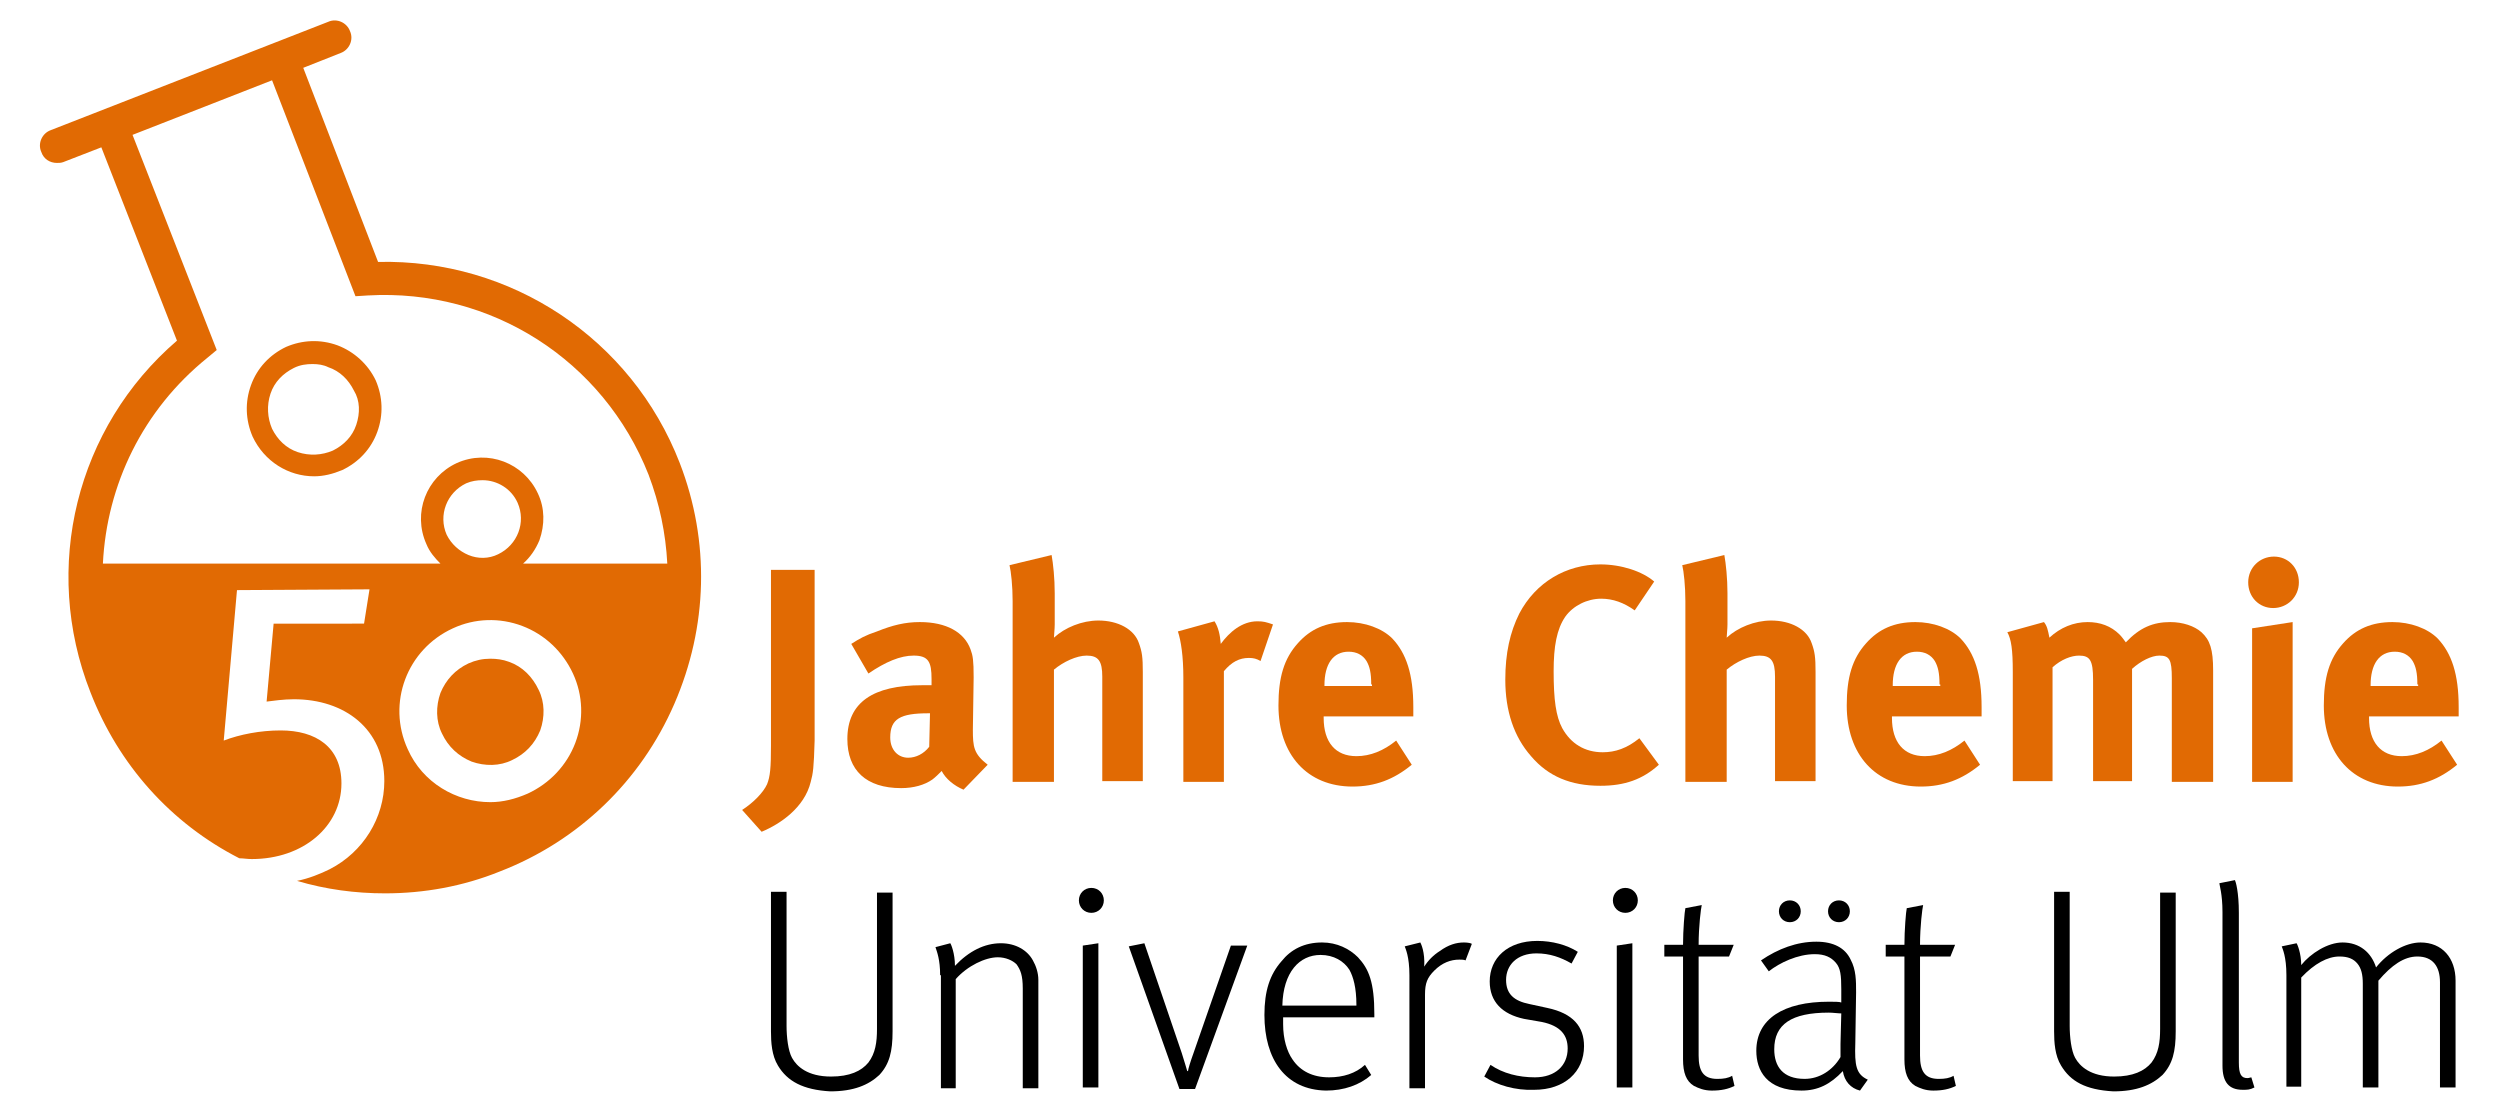
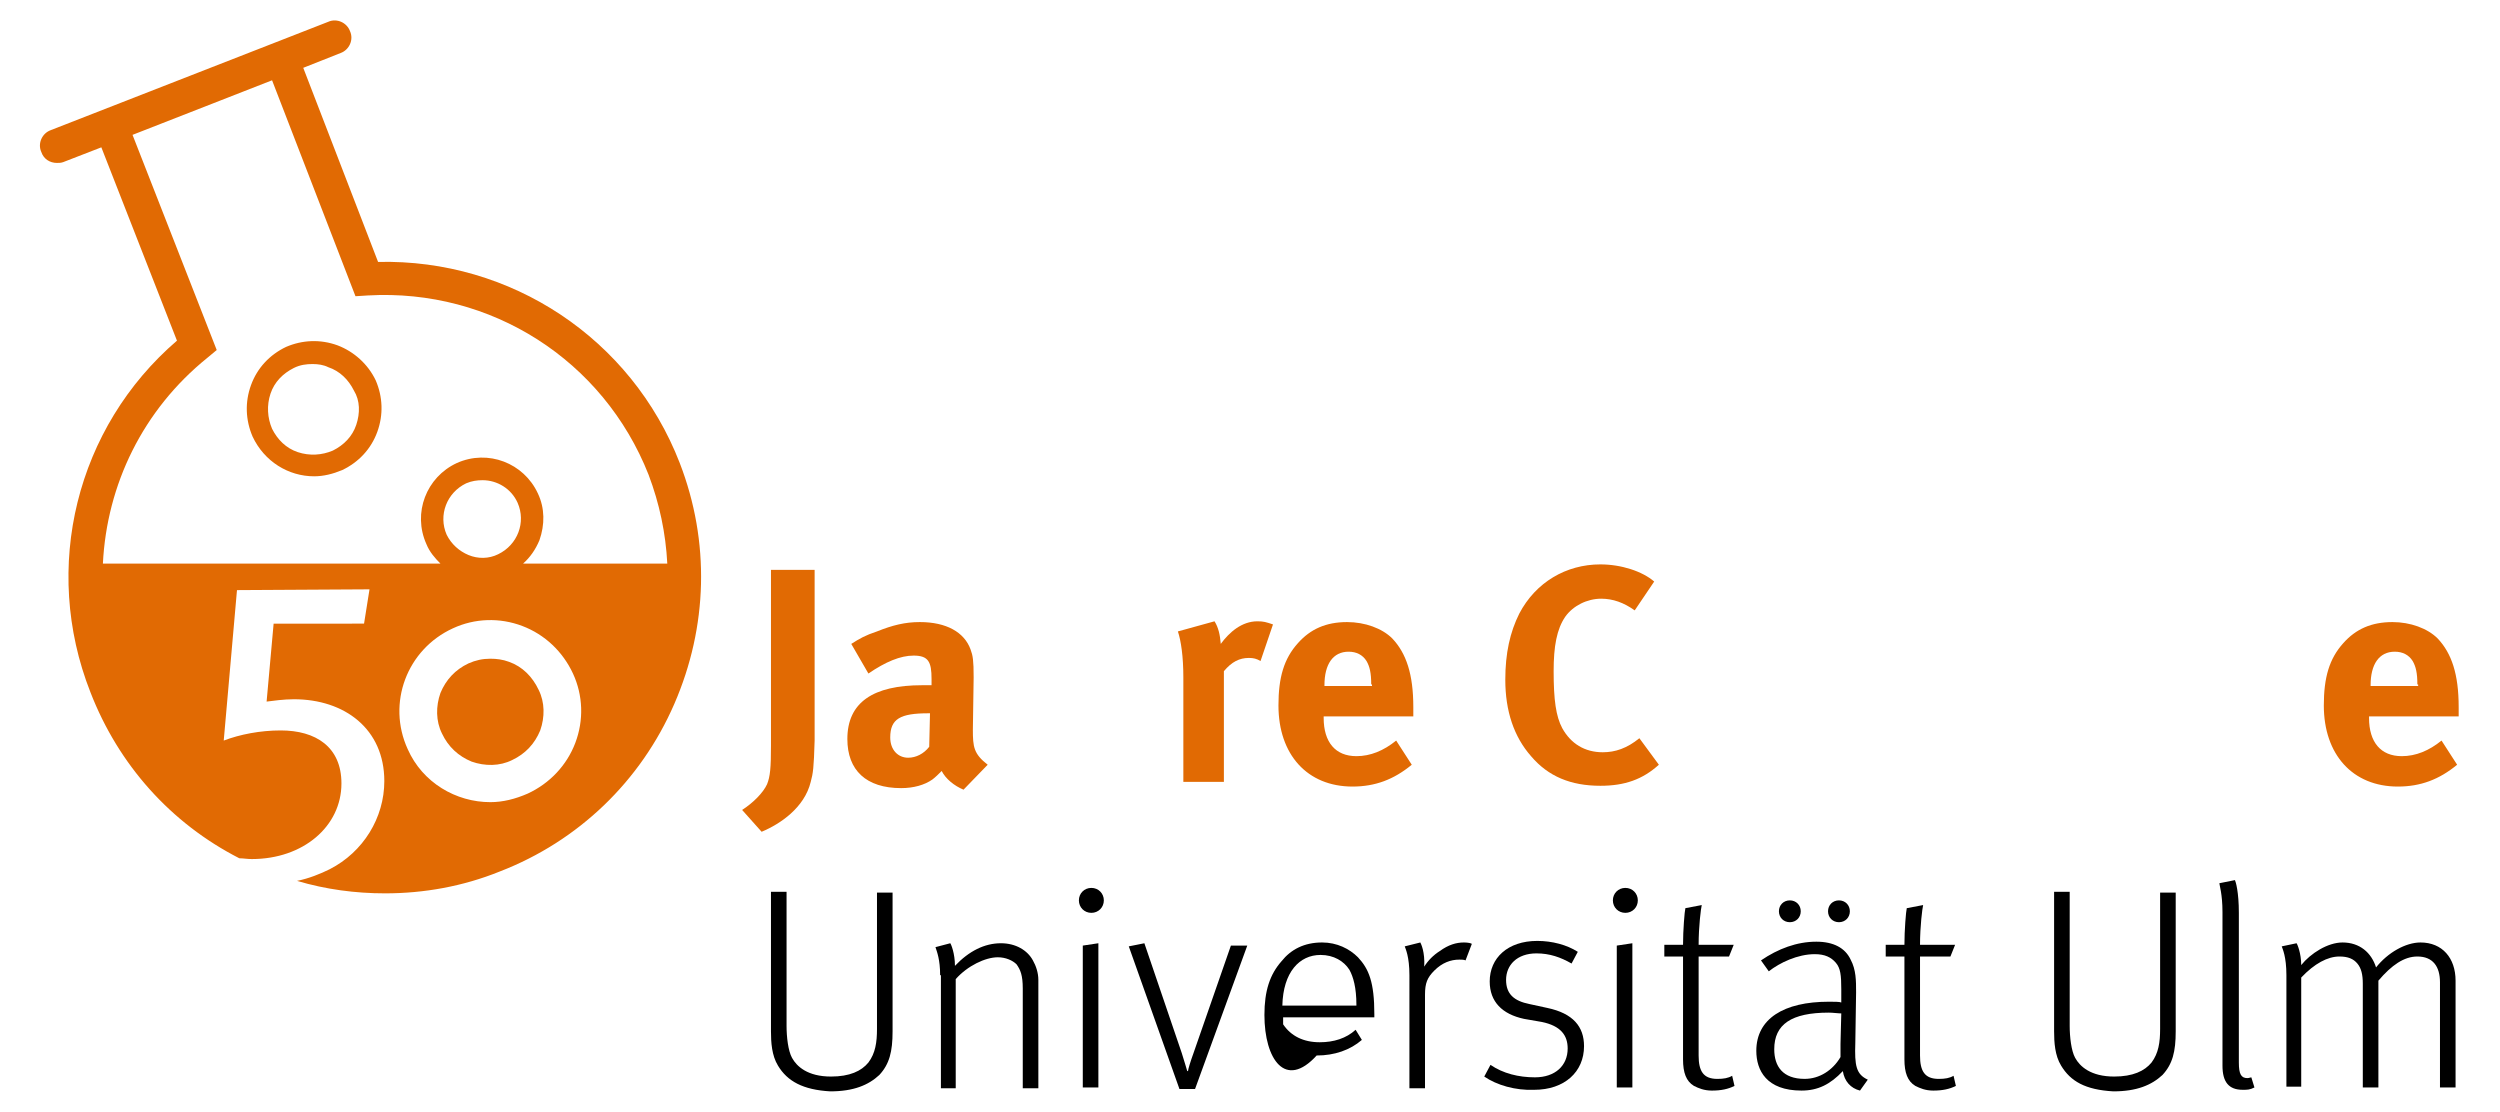
<svg xmlns="http://www.w3.org/2000/svg" version="1.1" x="0px" y="0px" viewBox="0 0 320.7 142.7" style="enable-background:new 0 0 320.7 142.7;" xml:space="preserve">
  <style type="text/css">
	.st0{fill:#E16A03;}
	.st1{fill:none;stroke:#E16A03;stroke-width:7.733;stroke-linejoin:round;stroke-miterlimit:10;}
	.st2{fill:none;stroke:#E16A03;stroke-width:2.188;stroke-miterlimit:10;}
	.st3{fill:none;stroke:#FFFFFF;stroke-width:3.728;stroke-miterlimit:10;}
	.st4{fill:#FFFFFF;stroke:#000000;stroke-width:2.32;stroke-miterlimit:10;}
	.st5{fill:none;stroke:#000000;stroke-width:2.162;stroke-linecap:round;stroke-miterlimit:10;}
	.st6{fill:none;stroke:#000000;stroke-width:3.093;stroke-linecap:round;stroke-miterlimit:10;}
	.st7{fill:none;stroke:#000000;stroke-width:7.733;stroke-linejoin:round;stroke-miterlimit:10;}
	.st8{fill:#FFFFFF;stroke:#E16A03;stroke-width:2.32;stroke-miterlimit:10;}
	.st9{fill:none;stroke:#E16A03;stroke-width:2.162;stroke-linecap:round;stroke-miterlimit:10;}
	.st10{fill:none;stroke:#E16A03;stroke-width:3.093;stroke-linecap:round;stroke-miterlimit:10;}
	.st11{fill:none;stroke:#3C3C3B;stroke-width:7.733;stroke-linejoin:round;stroke-miterlimit:10;}
	.st12{fill:#FFFFFF;stroke:#3C3C3B;stroke-width:2.32;stroke-miterlimit:10;}
	.st13{fill:none;stroke:#3C3C3B;stroke-width:2.162;stroke-linecap:round;stroke-miterlimit:10;}
	.st14{fill:#3C3C3B;}
	.st15{fill:none;stroke:#3C3C3B;stroke-width:3.093;stroke-linecap:round;stroke-miterlimit:10;}
	.st16{fill:none;stroke:#000000;stroke-width:5;stroke-linecap:round;stroke-linejoin:round;stroke-miterlimit:10;}
	.st17{fill:#FFFFFF;stroke:#E16A03;stroke-width:2.458;stroke-miterlimit:10;}
	.st18{fill:none;stroke:#E16A03;stroke-width:2.291;stroke-linecap:round;stroke-miterlimit:10;}
	.st19{fill:none;stroke:#E16A03;stroke-width:3.278;stroke-linecap:round;stroke-miterlimit:10;}
	.st20{fill:none;stroke:#3C3C3B;stroke-width:5;stroke-linecap:round;stroke-linejoin:round;stroke-miterlimit:10;}
	.st21{fill:none;stroke:#E16A03;stroke-width:5;stroke-linecap:round;stroke-linejoin:round;stroke-miterlimit:10;}
	.st22{fill:#FFFFFF;stroke:#000000;stroke-width:2.458;stroke-miterlimit:10;}
	.st23{fill:none;stroke:#000000;stroke-width:2.291;stroke-linecap:round;stroke-miterlimit:10;}
	.st24{fill:none;stroke:#000000;stroke-width:3.278;stroke-linecap:round;stroke-miterlimit:10;}
	.st25{fill:#FFFFFF;stroke:#3C3C3B;stroke-width:2.458;stroke-miterlimit:10;}
	.st26{fill:none;stroke:#3C3C3B;stroke-width:2.291;stroke-linecap:round;stroke-miterlimit:10;}
	.st27{fill:none;stroke:#3C3C3B;stroke-width:3.278;stroke-linecap:round;stroke-miterlimit:10;}
	.st28{fill:none;stroke:#E16A03;stroke-width:3.307;stroke-miterlimit:10;}
	.st29{fill:none;stroke:#E16A03;stroke-width:3.307;stroke-linecap:round;stroke-miterlimit:10;}
	.st30{fill:none;stroke:#E16A03;stroke-width:4;stroke-miterlimit:10;}
	.st31{fill:none;stroke:#E16A03;stroke-width:4;stroke-linecap:round;stroke-miterlimit:10;}
	.st32{fill:none;stroke:#FFFFFF;stroke-width:4.249;stroke-miterlimit:10;}
	.st33{fill:none;stroke:#E16A03;stroke-width:5;stroke-linecap:round;stroke-miterlimit:10;}
	.st34{fill:none;stroke:#FFFFFF;stroke-width:4;stroke-miterlimit:10;}
	.st35{fill:#FFFFFF;}
	.st36{fill:none;stroke:#E16A03;stroke-width:2;stroke-miterlimit:10;}
	.st37{fill:#E16A03;stroke:#E16A03;stroke-width:0.5;stroke-miterlimit:10;}
	.st38{fill:none;stroke:#000000;stroke-linecap:round;stroke-linejoin:round;stroke-miterlimit:10;}
</style>
  <g id="Ebene_2">
</g>
  <g id="Ebene_1">
    <g>
      <path class="st0" d="M104,100.3c-0.8,3.3-3.9,5.4-6.3,6.4l-2.5-2.8c1.4-0.9,2.7-2.2,3.2-3.3c0.4-1,0.5-2.1,0.5-5V73.1h5.6V95    C104.4,98.5,104.3,99.2,104,100.3z" />
      <path class="st0" d="M123.6,101.3c-1.2-0.5-2.3-1.4-2.8-2.4c-0.4,0.4-0.8,0.8-1.2,1.1c-1,0.7-2.4,1.1-4,1.1    c-4.5,0-6.9-2.3-6.9-6.3c0-4.7,3.3-6.9,9.6-6.9c0.4,0,0.7,0,1.2,0v-0.8c0-2.2-0.4-3-2.3-3c-1.7,0-3.6,0.8-5.8,2.3l-2.2-3.8    c1.1-0.7,1.8-1.1,3.3-1.6c2-0.8,3.6-1.2,5.5-1.2c3.4,0,5.7,1.3,6.5,3.5c0.3,0.8,0.4,1.4,0.4,3.6l-0.1,6.7c0,2.2,0.1,3.1,1.9,4.5    L123.6,101.3z M119.1,91.5c-3.6,0-4.9,0.7-4.9,3.1c0,1.6,1,2.6,2.3,2.6c1,0,2-0.5,2.7-1.4l0.1-4.3H119.1z" />
-       <path class="st0" d="M141.4,100.3V86.8c0-2-0.5-2.7-2-2.7c-1.3,0-3,0.8-4.2,1.8v14.4h-5.3V77.1c0-1.9-0.2-3.8-0.4-4.6l5.4-1.3    c0.2,1.1,0.4,3,0.4,4.9v4c0,0.6-0.1,1.4-0.1,1.7c1.4-1.3,3.6-2.2,5.7-2.2c2.5,0,4.6,1.1,5.2,2.9c0.4,1.1,0.5,1.8,0.5,3.7v14H141.4    z" />
      <path class="st0" d="M161.7,84.8c-0.5-0.3-0.9-0.4-1.5-0.4c-1.2,0-2.2,0.5-3.2,1.7v14.2h-5.2V86.9c0-2.7-0.3-4.7-0.7-5.9l4.7-1.3    c0.5,0.8,0.7,1.7,0.8,2.9c1.1-1.5,2.7-2.9,4.7-2.9c0.8,0,1.1,0.1,2,0.4L161.7,84.8z" />
      <path class="st0" d="M169.8,91.9v0.2c0,3.1,1.5,4.9,4.2,4.9c1.8,0,3.5-0.7,5.1-2l2,3.1c-2.3,1.9-4.7,2.8-7.6,2.8    c-5.8,0-9.5-4.1-9.5-10.4c0-3.6,0.7-6,2.5-8c1.6-1.8,3.6-2.7,6.3-2.7c2.3,0,4.5,0.8,5.8,2.1c1.8,1.9,2.7,4.6,2.7,8.8v1.2H169.8z     M175.9,87.8c0-1.5-0.2-2.3-0.6-3c-0.5-0.8-1.3-1.2-2.3-1.2c-2,0-3.1,1.6-3.1,4.3v0.1h6.1V87.8z" />
      <path class="st0" d="M205.3,100.8c-3.8,0-6.7-1.2-8.9-3.8c-2.2-2.5-3.3-5.8-3.3-9.8c0-3.4,0.6-6.1,1.8-8.5c2.1-4,6-6.3,10.4-6.3    c2.7,0,5.4,0.9,6.9,2.2l-2.5,3.7c-1.4-1-2.8-1.5-4.3-1.5c-1.8,0-3.6,0.9-4.6,2.3c-1.1,1.6-1.5,3.8-1.5,7c0,3.7,0.3,5.8,1.1,7.3    c1.1,2,2.9,3.1,5.2,3.1c1.6,0,3.1-0.5,4.7-1.8l2.5,3.4C210.7,100,208.4,100.8,205.3,100.8z" />
-       <path class="st0" d="M227.7,100.3V86.8c0-2-0.5-2.7-2-2.7c-1.3,0-3,0.8-4.2,1.8v14.4h-5.3V77.1c0-1.9-0.2-3.8-0.4-4.6l5.4-1.3    c0.2,1.1,0.4,3,0.4,4.9v4c0,0.6-0.1,1.4-0.1,1.7c1.4-1.3,3.6-2.2,5.7-2.2c2.5,0,4.6,1.1,5.2,2.9c0.4,1.1,0.5,1.8,0.5,3.7v14H227.7    z" />
-       <path class="st0" d="M242.7,91.9v0.2c0,3.1,1.5,4.9,4.2,4.9c1.8,0,3.5-0.7,5.1-2l2,3.1c-2.3,1.9-4.7,2.8-7.6,2.8    c-5.8,0-9.5-4.1-9.5-10.4c0-3.6,0.7-6,2.5-8c1.6-1.8,3.6-2.7,6.3-2.7c2.3,0,4.5,0.8,5.8,2.1c1.8,1.9,2.7,4.6,2.7,8.8v1.2H242.7z     M248.8,87.8c0-1.5-0.2-2.3-0.6-3c-0.5-0.8-1.3-1.2-2.3-1.2c-2,0-3.1,1.6-3.1,4.3v0.1h6.1V87.8z" />
-       <path class="st0" d="M278.6,100.3V87c0-2.4-0.3-2.9-1.6-2.9c-1,0-2.4,0.7-3.5,1.7v14.4h-5v-13c0-2.5-0.4-3.1-1.8-3.1    c-1,0-2.3,0.5-3.4,1.5v14.6h-5.1v-14c0-2.9-0.2-4.2-0.7-5.1l4.7-1.3c0.4,0.5,0.5,1,0.7,2c1.4-1.3,3.1-2,4.9-2c1.6,0,3,0.5,4.1,1.6    c0.3,0.3,0.5,0.6,0.8,1c1.8-1.9,3.5-2.6,5.7-2.6c1.6,0,3.1,0.5,4,1.3c1.1,1,1.5,2.2,1.5,4.9v14.3H278.6z" />
-       <path class="st0" d="M291.6,78c-1.8,0-3.2-1.4-3.2-3.3s1.5-3.3,3.3-3.3c1.8,0,3.2,1.4,3.2,3.3S293.4,78,291.6,78z M288.9,100.3    V80.6l5.2-0.8v20.5H288.9z" />
      <path class="st0" d="M303.9,91.9v0.2c0,3.1,1.5,4.9,4.2,4.9c1.8,0,3.5-0.7,5.1-2l2,3.1c-2.3,1.9-4.7,2.8-7.6,2.8    c-5.8,0-9.5-4.1-9.5-10.4c0-3.6,0.7-6,2.5-8c1.6-1.8,3.6-2.7,6.3-2.7c2.3,0,4.5,0.8,5.8,2.1c1.8,1.9,2.7,4.6,2.7,8.8v1.2H303.9z     M310.1,87.8c0-1.5-0.2-2.3-0.6-3c-0.5-0.8-1.3-1.2-2.3-1.2c-2,0-3.1,1.6-3.1,4.3v0.1h6.1V87.8z" />
      <path d="M99.8,136.7c-0.8-1.3-0.9-3-0.9-4.4v-17.9h2v17.2c0,1.4,0.2,3.2,0.7,4.1c0.6,1.1,2,2.4,5,2.4c2.4,0,3.9-0.7,4.8-1.8    c0.9-1.2,1.1-2.6,1.1-4.3v-17.5h2v17.8c0,2.6-0.4,4.2-1.7,5.6c-1.4,1.3-3.3,2.1-6.3,2.1C103,139.8,101,138.7,99.8,136.7z" />
      <path d="M120.6,125.1c0-2-0.4-3-0.6-3.6l1.9-0.5c0.1,0.1,0.6,1.3,0.6,2.9c1.8-1.9,3.8-2.9,5.9-2.9c1.9,0,3.4,0.9,4.1,2.2    c0.4,0.7,0.7,1.6,0.7,2.5v13.9h-2v-12.8c0-1.7-0.3-2.4-0.8-3.1c-0.5-0.5-1.4-0.9-2.4-0.9c-1.6,0-3.9,1.1-5.4,2.8v14h-1.9V125.1z" />
      <path d="M138.4,115.5c0-0.9,0.7-1.6,1.6-1.6c0.9,0,1.6,0.7,1.6,1.6c0,0.9-0.7,1.6-1.6,1.6C139.1,117.1,138.4,116.4,138.4,115.5z     M138.9,121.3l2-0.3v18.5h-2V121.3z" />
      <path d="M144.8,121.4l2-0.4l4.8,14.1c0.3,0.9,0.6,2,0.7,2.3h0.1c0-0.2,0.3-1.2,0.7-2.3l4.8-13.8h2.1l-6.7,18.4h-2L144.8,121.4z" />
-       <path d="M162.2,130.2c0-3.1,0.7-5.2,2.2-6.9c1.2-1.5,2.9-2.4,5.2-2.4c1.9,0,3.5,0.8,4.6,1.9c1.4,1.5,2.1,3.2,2.1,7.3v0.4h-11.7    v0.9c0,1.9,0.5,3.5,1.2,4.5c1,1.5,2.6,2.3,4.7,2.3c1.8,0,3.4-0.5,4.6-1.6l0.8,1.3c-1.5,1.3-3.5,2-5.8,2    C164.9,139.8,162.2,135.9,162.2,130.2z M174,128.9c0-2.2-0.4-3.6-0.9-4.5c-0.7-1.1-2-1.9-3.7-1.9c-2.7,0-4.8,2.2-4.9,6.5H174z" />
+       <path d="M162.2,130.2c0-3.1,0.7-5.2,2.2-6.9c1.2-1.5,2.9-2.4,5.2-2.4c1.9,0,3.5,0.8,4.6,1.9c1.4,1.5,2.1,3.2,2.1,7.3v0.4h-11.7    v0.9c1,1.5,2.6,2.3,4.7,2.3c1.8,0,3.4-0.5,4.6-1.6l0.8,1.3c-1.5,1.3-3.5,2-5.8,2    C164.9,139.8,162.2,135.9,162.2,130.2z M174,128.9c0-2.2-0.4-3.6-0.9-4.5c-0.7-1.1-2-1.9-3.7-1.9c-2.7,0-4.8,2.2-4.9,6.5H174z" />
      <path d="M180.8,125.1c0-2.4-0.5-3.4-0.6-3.7l2-0.5c0.1,0.2,0.6,1.2,0.5,3.1c0.5-0.8,1.2-1.5,2-2c1.1-0.8,2.1-1.1,3.1-1.1    c0.5,0,1,0.1,1,0.2l-0.8,2.1c-0.2-0.1-0.5-0.1-0.8-0.1c-1.1,0-2.2,0.4-3.2,1.4c-0.9,0.9-1.2,1.6-1.2,3.1v12h-2V125.1z" />
      <path d="M190.4,138.1l0.8-1.5c1.6,1.1,3.6,1.6,5.7,1.6c2.6,0,4.2-1.5,4.2-3.7c0-1.7-0.9-2.9-3.3-3.4l-2.3-0.4    c-2.8-0.6-4.4-2.2-4.4-4.8c0-3,2.3-5.2,6.1-5.2c1.9,0,3.8,0.5,5.2,1.4l-0.8,1.5c-1.4-0.8-2.8-1.3-4.5-1.3c-2.5,0-3.9,1.5-3.9,3.4    c0,1.8,1,2.7,3,3.1l2.3,0.5c3.3,0.7,4.7,2.4,4.7,4.9c0,3.3-2.5,5.6-6.4,5.6C194.4,139.9,192,139.2,190.4,138.1z" />
      <path d="M206.9,115.5c0-0.9,0.7-1.6,1.6-1.6c0.9,0,1.6,0.7,1.6,1.6c0,0.9-0.7,1.6-1.6,1.6C207.6,117.1,206.9,116.4,206.9,115.5z     M207.4,121.3l2-0.3v18.5h-2V121.3z" />
      <path d="M217.3,139.3c-1-0.6-1.4-1.7-1.4-3.4v-13.2h-2.4v-1.5h2.4c0-1.9,0.2-4.3,0.3-4.7l2.1-0.4c-0.1,0.4-0.4,2.7-0.4,5.1h4.5    l-0.6,1.5h-3.9v12.7c0,2,0.6,3,2.4,3c0.8,0,1.4-0.1,1.9-0.4l0.3,1.3c-0.8,0.4-1.7,0.6-2.9,0.6    C218.6,139.9,217.9,139.6,217.3,139.3z" />
      <path d="M236.4,137.4c-1.6,1.7-3.2,2.5-5.3,2.5c-4.5,0-5.8-2.6-5.8-5.1c0-4.1,3.5-6.3,9.3-6.3c0.7,0,1.4,0,1.6,0.1v-1.7    c0-1.8-0.1-2.7-0.7-3.4c-0.6-0.7-1.4-1.1-2.7-1.1c-2.2,0-4.5,1.1-5.9,2.2l-1-1.4c2.2-1.5,4.6-2.4,7.1-2.4c2.2,0,3.7,0.8,4.4,2.3    c0.7,1.3,0.7,2.7,0.7,4.2l-0.1,6.5c-0.1,2.9,0.1,4,1.6,4.7l-1,1.4C237.4,139.6,236.6,138.7,236.4,137.4z M236.1,135.6    c0-0.2,0-1.4,0-1.7c0-0.7,0.1-3.3,0.1-3.9c-0.4,0-1.1-0.1-1.6-0.1c-4.8,0-7,1.5-7,4.7c0,2.2,1.1,3.8,3.9,3.8    C233.4,138.4,235.1,137.3,236.1,135.6z M228.2,116.9c0-0.8,0.6-1.4,1.4-1.4c0.8,0,1.4,0.6,1.4,1.4c0,0.8-0.6,1.4-1.4,1.4    S228.2,117.7,228.2,116.9z M234.5,116.9c0-0.8,0.6-1.4,1.4-1.4s1.4,0.6,1.4,1.4c0,0.8-0.6,1.4-1.4,1.4    C235.1,118.3,234.5,117.7,234.5,116.9z" />
      <path d="M245.7,139.3c-1-0.6-1.4-1.7-1.4-3.4v-13.2h-2.4v-1.5h2.4c0-1.9,0.2-4.3,0.3-4.7l2.1-0.4c-0.1,0.4-0.4,2.7-0.4,5.1h4.5    l-0.6,1.5h-3.9v12.7c0,2,0.6,3,2.4,3c0.8,0,1.4-0.1,1.9-0.4l0.3,1.3c-0.8,0.4-1.7,0.6-2.9,0.6C247,139.9,246.3,139.6,245.7,139.3z    " />
      <path d="M264.4,136.7c-0.8-1.3-0.9-3-0.9-4.4v-17.9h2v17.2c0,1.4,0.2,3.2,0.7,4.1c0.6,1.1,2,2.4,5,2.4c2.4,0,3.9-0.7,4.8-1.8    c0.9-1.2,1.1-2.6,1.1-4.3v-17.5h2v17.8c0,2.6-0.4,4.2-1.7,5.6c-1.4,1.3-3.3,2.1-6.3,2.1C267.5,139.8,265.6,138.7,264.4,136.7z" />
      <path d="M285.1,136.7v-19.7c0-2.3-0.4-3.5-0.4-3.7l2-0.4c0.1,0.2,0.5,1.5,0.5,4.2v19.2c0,1.5,0.3,2,1.1,2c0.2,0,0.4-0.1,0.5-0.1    l0.4,1.3c-0.6,0.3-0.9,0.3-1.5,0.3C285.9,139.8,285.1,138.8,285.1,136.7z" />
      <path d="M293.3,125.1c0-2.4-0.5-3.4-0.6-3.7l1.9-0.4c0.1,0.1,0.6,1.3,0.6,2.8c1.2-1.5,3.4-2.9,5.3-2.9c2.2,0,3.7,1.3,4.3,3.2    c1.5-1.9,3.8-3.2,5.7-3.2c2.8,0,4.5,2,4.5,4.9v13.7h-2v-13.5c0-2-0.9-3.3-2.9-3.3c-1.7,0-3.3,1.1-5,3.1v13.7h-2v-13.3    c0-1.2-0.2-2-0.7-2.6c-0.5-0.6-1.2-0.9-2.3-0.9c-1.5,0-3.2,0.9-4.9,2.7v14h-1.9V125.1z" />
    </g>
    <g>
      <path class="st0" d="M43.3,44.3c-2.2-0.8-4.5-0.7-6.6,0.2c-2.1,1-3.7,2.7-4.5,4.9c-0.8,2.2-0.7,4.5,0.2,6.6    c1.5,3.2,4.6,5.1,7.9,5.1c1.2,0,2.4-0.3,3.6-0.8c2.1-1,3.7-2.7,4.5-4.9c0.8-2.2,0.7-4.5-0.2-6.6C47.2,46.7,45.4,45.1,43.3,44.3z     M45.7,54.5c-0.5,1.5-1.6,2.6-3,3.3c-1.4,0.6-3,0.7-4.5,0.2c-1.5-0.5-2.6-1.6-3.3-3c-0.6-1.4-0.7-3-0.2-4.5c0.5-1.5,1.6-2.6,3-3.3    c0.8-0.4,1.6-0.5,2.4-0.5c0.7,0,1.4,0.1,2,0.4c1.5,0.5,2.6,1.6,3.3,3h0C46.2,51.4,46.2,53,45.7,54.5z" />
      <path class="st0" d="M65.3,84.9c-0.8-0.3-1.6-0.4-2.4-0.4c-1,0-1.9,0.2-2.8,0.6c-1.7,0.8-2.9,2.1-3.6,3.8    c-0.6,1.7-0.6,3.6,0.2,5.2c0.8,1.7,2.1,2.9,3.8,3.6c1.7,0.6,3.6,0.6,5.2-0.2c1.7-0.8,2.9-2.1,3.6-3.8c0.6-1.7,0.6-3.6-0.2-5.2    C68.3,86.8,67,85.5,65.3,84.9z" />
      <path class="st0" d="M87.2,59.4c-6.2-16-21.7-26.2-38.7-25.8L38.9,8.7l4.8-1.9c1.1-0.4,1.7-1.7,1.2-2.8c-0.4-1.1-1.7-1.7-2.8-1.2    L6.5,16.7c-1.1,0.4-1.7,1.7-1.2,2.8c0.3,0.9,1.1,1.4,2,1.4c0.3,0,0.5,0,0.8-0.1l4.9-1.9l9.7,24.8C9.8,54.8,5.3,72.8,11.6,88.8    c3.6,9.3,10.3,16.8,19.1,21.3c0.5,0,1,0.1,1.6,0.1c6.6,0,11.5-4.2,11.5-9.7c0-4.7-3.3-6.8-7.8-6.8c-2.6,0-5.2,0.5-7.3,1.3    l1.7-19.3l17-0.1l-0.7,4.4L35.1,80L34.2,90c0.8-0.1,2.2-0.3,3.5-0.3c6.5,0,11.6,3.8,11.6,10.5c0,4.7-2.7,9.1-7,11.3    c-1.2,0.6-2.7,1.2-4.2,1.5c3.7,1.1,7.5,1.6,11.3,1.6c5,0,10-0.9,14.7-2.8c10.1-3.9,18.1-11.6,22.4-21.5S91.1,69.5,87.2,59.4z     M73.8,95.3c-1.1,2.9-3.3,5.2-6.1,6.5c-1.6,0.7-3.2,1.1-4.8,1.1c-4.4,0-8.7-2.5-10.6-6.8c-2.7-5.9-0.1-12.8,5.8-15.5    c2.8-1.3,6-1.4,8.9-0.3c2.9,1.1,5.2,3.3,6.5,6.1h0C74.8,89.2,74.9,92.4,73.8,95.3z M59.8,62c0.7-0.3,1.4-0.4,2.1-0.4    c1.9,0,3.7,1.1,4.5,2.9c1.1,2.5,0,5.4-2.5,6.6c-1.2,0.6-2.6,0.6-3.8,0.1c-1.2-0.5-2.2-1.4-2.8-2.6C56.2,66.1,57.3,63.2,59.8,62z     M67.1,72.3c0.9-0.8,1.6-1.8,2.1-3c0.7-2,0.7-4.1-0.2-6c-1.8-3.9-6.4-5.7-10.4-3.9c-3.9,1.8-5.7,6.4-3.9,10.4    c0.4,1,1.1,1.8,1.8,2.5H13.2c0.5-10.1,5.1-19.7,13.4-26.4l1.2-1L17,17.3l17.9-7L45.6,38l1.6-0.1c15.8-0.9,30.2,8.3,36,23    c1.4,3.7,2.2,7.5,2.4,11.4H67.1z" />
    </g>
  </g>
</svg>